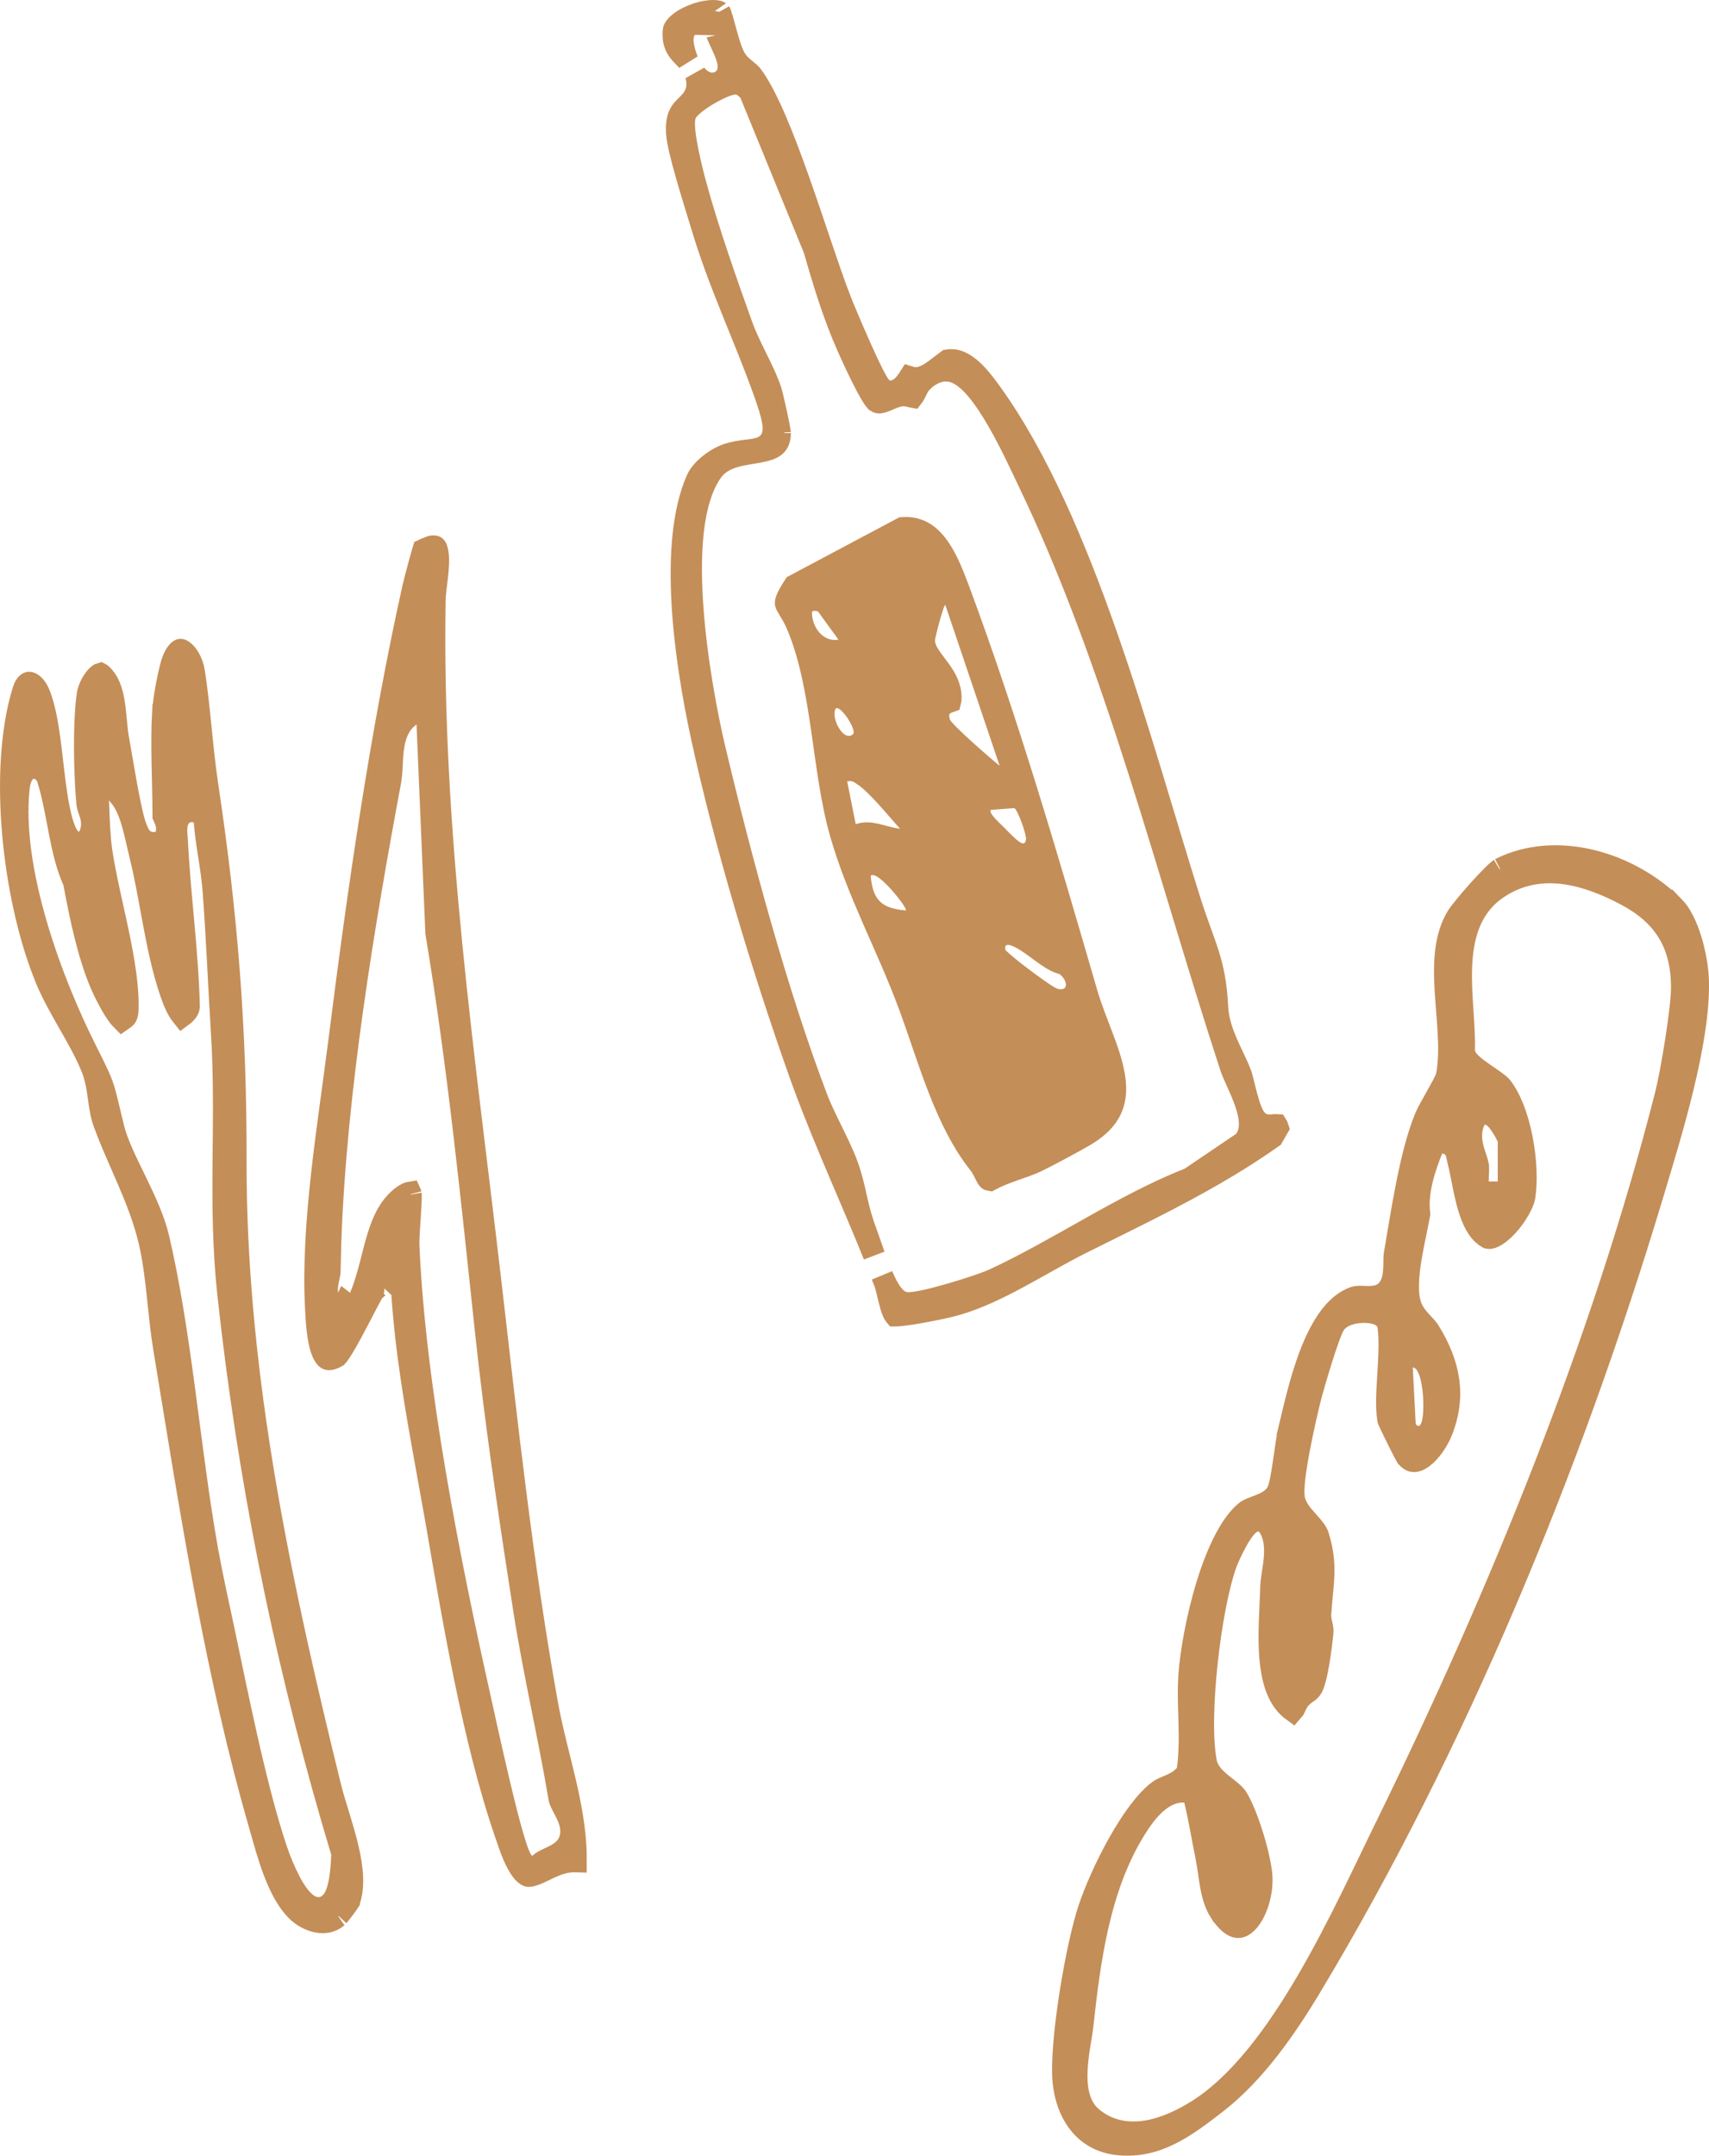
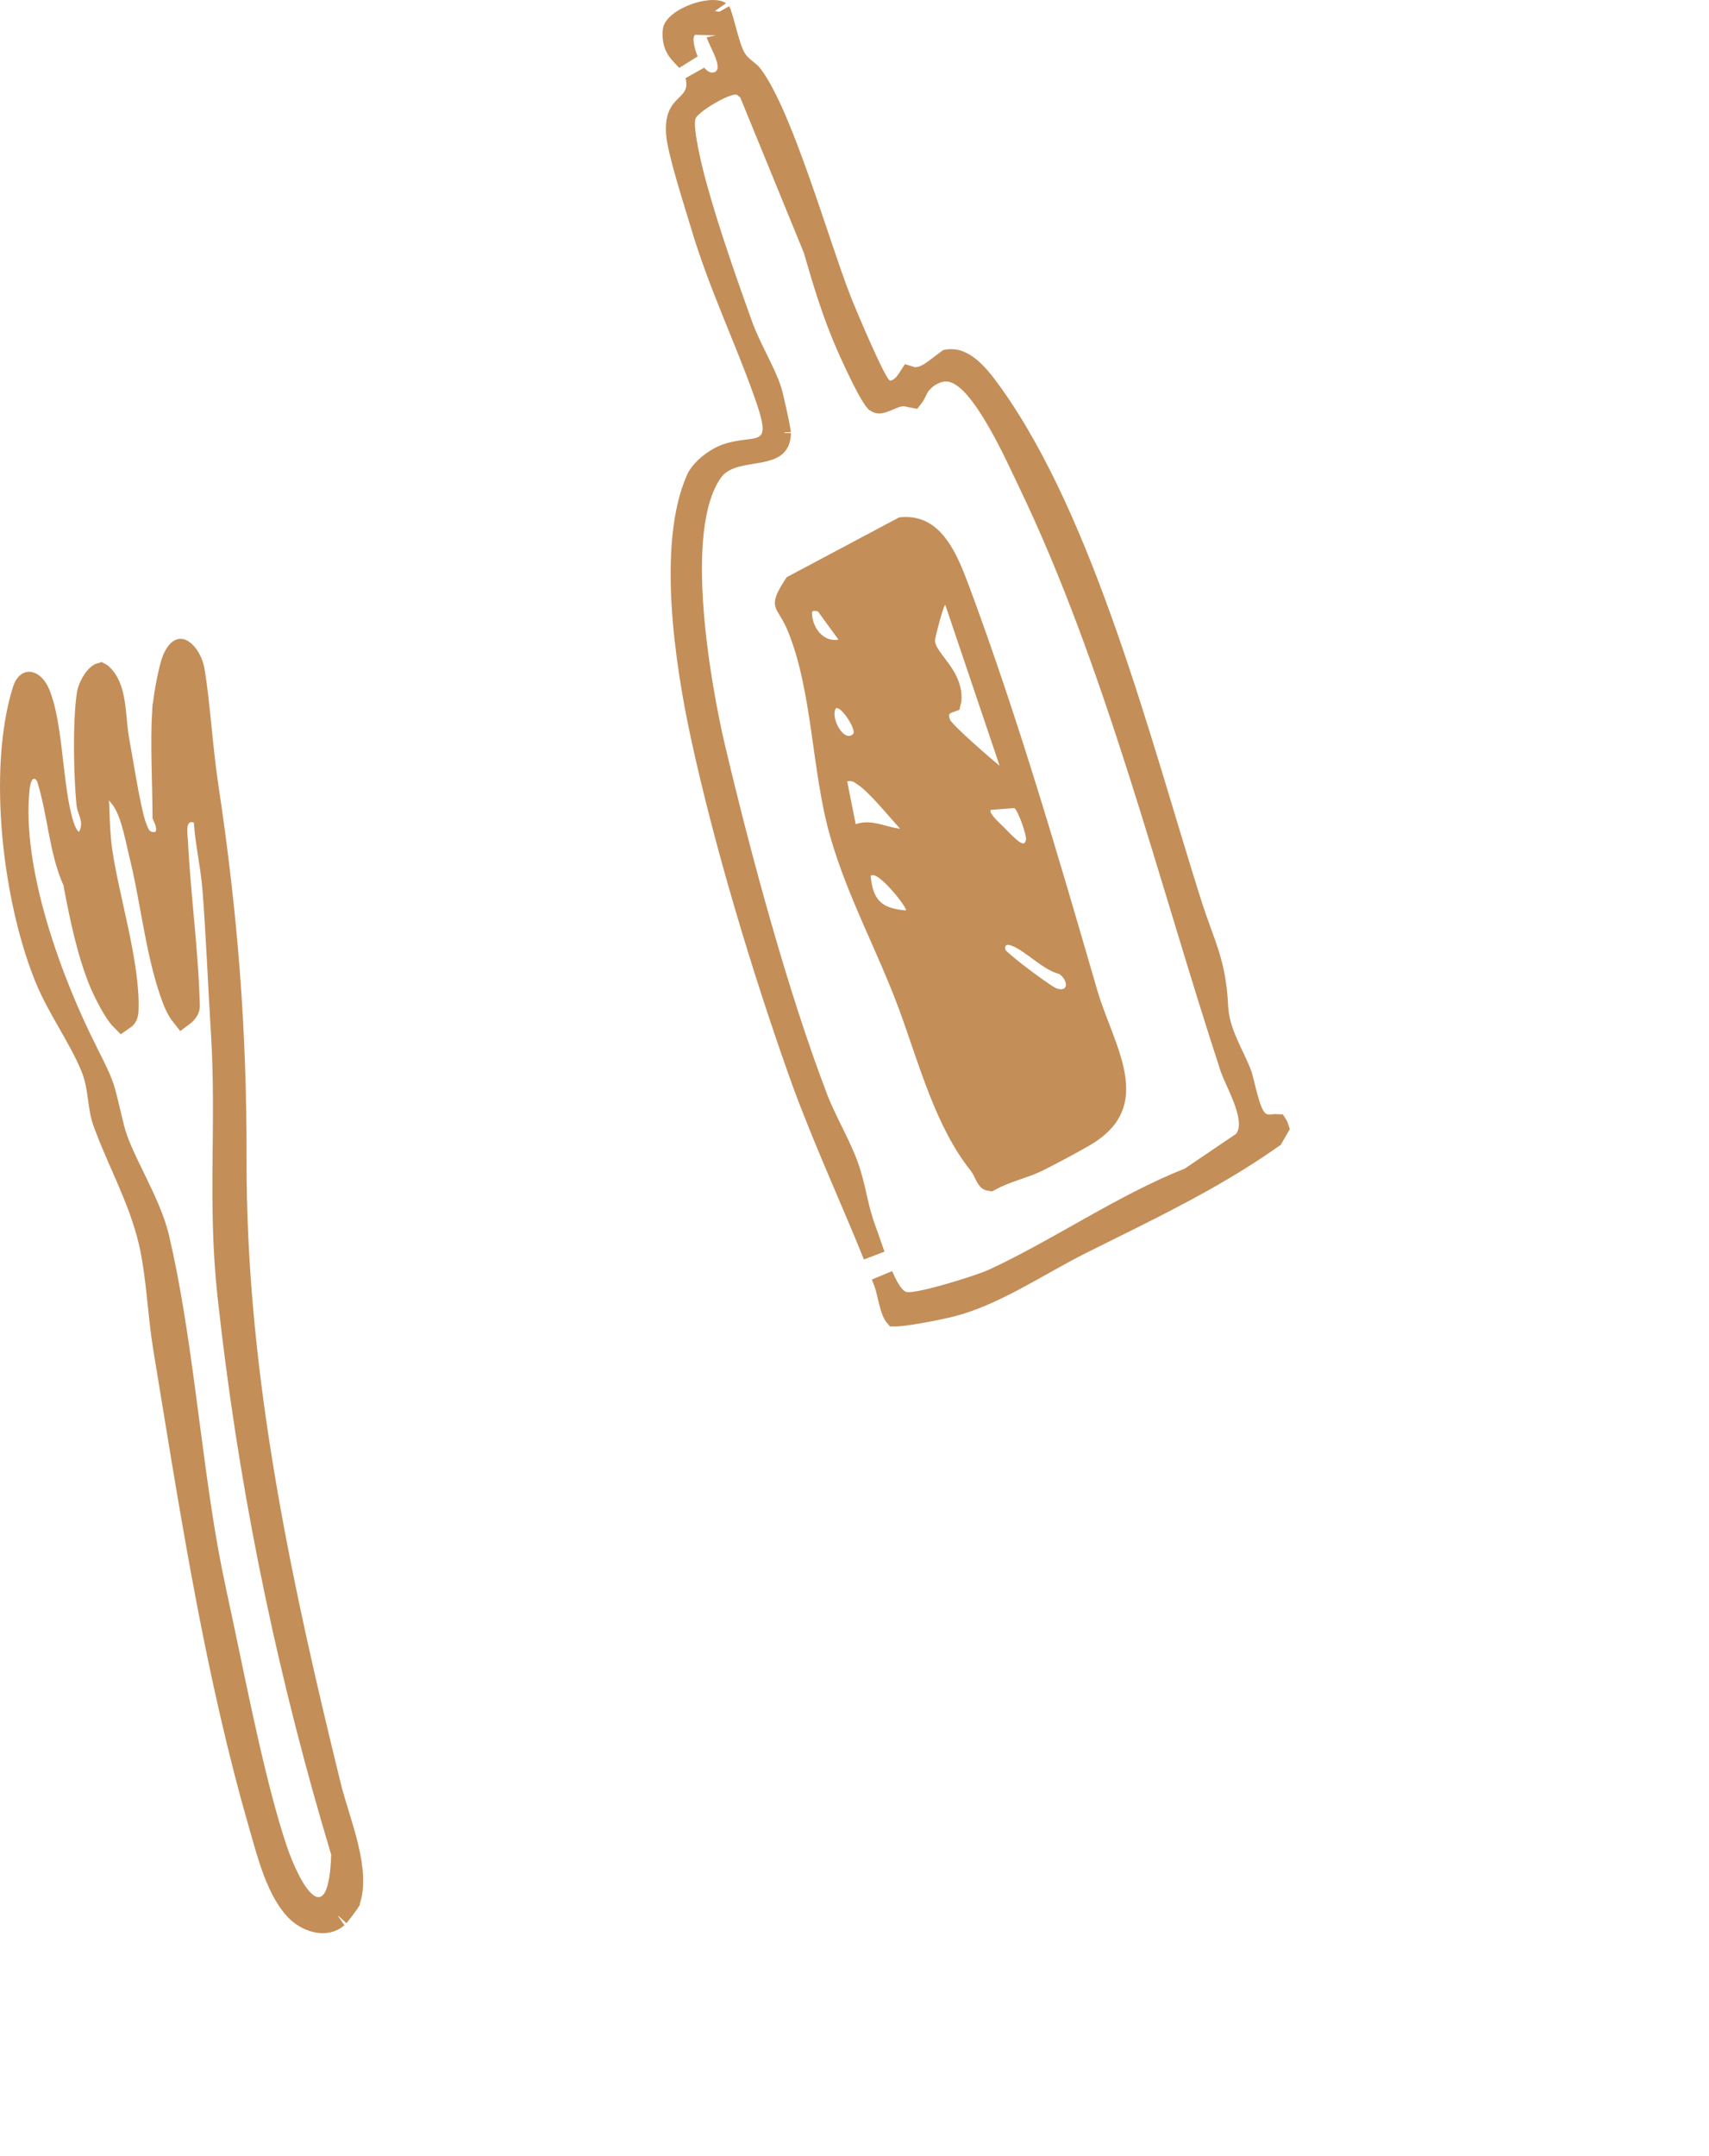
<svg xmlns="http://www.w3.org/2000/svg" fill="none" height="100%" overflow="visible" preserveAspectRatio="none" style="display: block;" viewBox="0 0 77.656 97.925" width="100%">
  <g id="Figur drikke" opacity="0.7">
    <g id="Group">
-       <path d="M68.169 39.47C70.687 38.202 74.016 39.155 76.061 41.2L76.063 41.197C76.367 41.507 76.64 42.062 76.84 42.725C77.013 43.3 77.116 43.903 77.146 44.389L77.155 44.59C77.183 45.95 76.888 47.647 76.469 49.379C76.052 51.105 75.522 52.828 75.099 54.239C71.344 66.72 66.131 79.295 59.584 90.209H59.583C58.418 92.156 57.022 94.152 55.298 95.499C53.789 96.677 52.547 97.559 50.856 97.408C50.041 97.335 49.431 96.968 49.011 96.422C48.584 95.868 48.336 95.105 48.309 94.238C48.281 93.342 48.426 91.901 48.66 90.44C48.894 88.982 49.206 87.553 49.492 86.69C49.755 85.907 50.24 84.791 50.824 83.751C51.416 82.694 52.071 81.789 52.649 81.358L52.654 81.354C52.773 81.263 52.901 81.216 53.13 81.119C53.337 81.031 53.62 80.903 53.853 80.638L53.953 80.526L53.973 80.377C54.076 79.636 54.067 78.89 54.047 78.181C54.032 77.64 54.012 77.124 54.022 76.62L54.043 76.118C54.115 75.099 54.391 73.485 54.857 71.976C55.089 71.223 55.365 70.51 55.678 69.916C55.995 69.315 56.331 68.875 56.665 68.627C56.692 68.608 56.749 68.577 56.857 68.533C56.976 68.484 57.062 68.455 57.214 68.395C57.342 68.345 57.493 68.28 57.63 68.197C57.764 68.115 57.929 67.989 58.033 67.793C58.12 67.632 58.175 67.386 58.214 67.184C58.259 66.956 58.3 66.683 58.34 66.412C58.423 65.846 58.494 65.309 58.558 65.037L58.557 65.036C58.805 64.015 59.101 62.626 59.591 61.394C60.093 60.133 60.729 59.218 61.545 58.939C61.641 58.907 61.756 58.904 61.955 58.912C62.114 58.918 62.406 58.941 62.672 58.848C62.954 58.75 63.119 58.539 63.21 58.337C63.296 58.147 63.328 57.94 63.343 57.771C63.358 57.599 63.359 57.422 63.361 57.287C63.362 57.133 63.365 57.048 63.373 57.002V57.001C63.716 55.023 64.079 52.452 64.77 50.762L64.772 50.759C64.842 50.584 65.048 50.216 65.272 49.818C65.377 49.63 65.483 49.441 65.565 49.286C65.606 49.208 65.644 49.132 65.674 49.065C65.686 49.039 65.702 49.003 65.717 48.961L65.756 48.824C65.863 48.215 65.861 47.563 65.826 46.919C65.809 46.596 65.784 46.267 65.758 45.943C65.732 45.616 65.707 45.294 65.688 44.973C65.612 43.673 65.666 42.521 66.232 41.611C66.333 41.45 66.741 40.948 67.199 40.438C67.421 40.19 67.645 39.952 67.833 39.767C67.928 39.674 68.009 39.599 68.075 39.544C68.148 39.481 68.175 39.467 68.165 39.472L68.169 39.47ZM73.846 40.628C72.209 39.77 70.141 39.086 68.246 40.218L68.064 40.334C66.775 41.193 66.445 42.577 66.393 43.91C66.367 44.579 66.41 45.269 66.453 45.914C66.495 46.569 66.537 47.172 66.519 47.711L66.516 47.788L66.537 47.861C66.577 48.003 66.656 48.114 66.718 48.188C66.784 48.267 66.861 48.341 66.937 48.406C67.087 48.535 67.272 48.667 67.444 48.786C67.624 48.911 67.79 49.022 67.938 49.129C68.015 49.186 68.075 49.233 68.12 49.271L68.21 49.357C68.626 49.872 68.955 50.74 69.146 51.709C69.335 52.672 69.374 53.658 69.266 54.365C69.246 54.488 69.167 54.7 69.017 54.961C68.872 55.214 68.68 55.479 68.47 55.704C68.256 55.933 68.046 56.097 67.87 56.18C67.739 56.242 67.666 56.243 67.628 56.234L67.601 56.223L67.464 56.134C67.158 55.9 66.928 55.469 66.745 54.867C66.645 54.535 66.567 54.179 66.495 53.82C66.424 53.472 66.356 53.106 66.281 52.791H66.282C66.279 52.778 66.277 52.761 66.271 52.699C66.266 52.652 66.258 52.56 66.233 52.467C66.206 52.367 66.153 52.238 66.041 52.123C65.927 52.006 65.785 51.94 65.641 51.908L65.225 51.815L65.068 52.211C64.745 53.025 64.359 54.126 64.489 55.153C64.449 55.383 64.39 55.669 64.322 55.998C64.248 56.354 64.166 56.752 64.101 57.148C64.036 57.543 63.986 57.951 63.977 58.326C63.968 58.691 63.998 59.074 64.127 59.395L64.128 59.396C64.241 59.675 64.446 59.903 64.593 60.063C64.765 60.25 64.875 60.364 64.947 60.483L64.95 60.488C65.86 61.966 66.152 63.429 65.495 65.047V65.048C65.331 65.451 65.001 65.945 64.65 66.207C64.478 66.335 64.344 66.376 64.251 66.374C64.18 66.374 64.07 66.347 63.922 66.184C63.917 66.175 63.91 66.163 63.902 66.149C63.874 66.1 63.837 66.031 63.793 65.947C63.706 65.78 63.596 65.563 63.488 65.345C63.379 65.127 63.274 64.91 63.196 64.743C63.156 64.659 63.125 64.59 63.104 64.541C63.099 64.53 63.094 64.519 63.091 64.511L63.086 64.474L63.078 64.457C62.998 63.961 63.03 63.294 63.077 62.539C63.117 61.879 63.168 61.152 63.12 60.525L63.093 60.262C63.073 60.074 62.971 59.935 62.873 59.85C62.772 59.761 62.656 59.709 62.563 59.677C62.373 59.614 62.15 59.592 61.944 59.595C61.733 59.599 61.502 59.63 61.288 59.7C61.086 59.766 60.841 59.886 60.674 60.109C60.606 60.199 60.551 60.319 60.512 60.41C60.467 60.515 60.418 60.644 60.367 60.783C60.266 61.062 60.152 61.408 60.042 61.757C59.824 62.453 59.614 63.185 59.543 63.461C59.437 63.879 59.212 64.834 59.033 65.771C58.944 66.239 58.865 66.71 58.818 67.111C58.794 67.311 58.778 67.5 58.774 67.666C58.77 67.824 58.774 67.995 58.809 68.143L58.81 68.145C58.863 68.366 58.975 68.554 59.084 68.705C59.193 68.855 59.322 68.999 59.432 69.122C59.677 69.395 59.83 69.578 59.888 69.758C60.313 71.121 60.086 71.847 59.992 73.326C59.984 73.441 59.998 73.546 60.013 73.626C60.027 73.701 60.048 73.788 60.06 73.841C60.088 73.967 60.101 74.055 60.091 74.145L60.09 74.152C60.061 74.463 59.997 75.016 59.907 75.541C59.861 75.805 59.811 76.054 59.756 76.26C59.698 76.481 59.646 76.605 59.617 76.652L59.615 76.658C59.552 76.761 59.5 76.806 59.44 76.85C59.399 76.88 59.291 76.949 59.18 77.048L59.071 77.158C58.971 77.27 58.909 77.408 58.878 77.473C58.836 77.564 58.813 77.616 58.783 77.665C58.769 77.688 58.756 77.703 58.746 77.714C58.139 77.274 57.847 76.491 57.739 75.465C57.621 74.347 57.736 73.139 57.764 72.084C57.769 71.93 57.792 71.75 57.825 71.532C57.857 71.323 57.898 71.079 57.92 70.838C57.964 70.37 57.961 69.775 57.613 69.282L57.501 69.124L57.313 69.082L57.222 69.07C57.015 69.057 56.857 69.157 56.788 69.207C56.694 69.277 56.614 69.367 56.552 69.444C56.425 69.603 56.299 69.808 56.191 70.003C55.974 70.394 55.776 70.839 55.711 71.019C55.343 72.039 55.02 73.782 54.835 75.496C54.651 77.202 54.592 78.974 54.793 80.039C54.841 80.297 54.974 80.504 55.111 80.664C55.246 80.822 55.409 80.96 55.552 81.076C55.709 81.203 55.832 81.293 55.956 81.401C56.075 81.504 56.151 81.585 56.195 81.652C56.416 81.993 56.702 82.696 56.937 83.467C57.172 84.24 57.325 84.981 57.325 85.387C57.324 86.225 56.996 87.035 56.61 87.377C56.435 87.532 56.294 87.558 56.166 87.525C56.012 87.485 55.752 87.326 55.437 86.836H55.436C55.233 86.52 55.12 86.14 55.036 85.7C54.995 85.48 54.963 85.257 54.929 85.023C54.895 84.793 54.86 84.551 54.812 84.317C54.64 83.479 54.502 82.607 54.299 81.767L54.213 81.409L53.845 81.386L53.737 81.383C53.2 81.389 52.758 81.683 52.437 81.988C52.088 82.319 51.806 82.732 51.606 83.052C49.922 85.731 49.506 89.096 49.179 92.047C49.153 92.281 49.101 92.565 49.045 92.919C48.992 93.261 48.938 93.647 48.92 94.032C48.888 94.713 48.957 95.564 49.526 96.12L49.646 96.227C50.425 96.856 51.32 96.959 52.153 96.813C52.972 96.669 53.758 96.281 54.392 95.886C56.333 94.677 58.008 92.377 59.425 89.948C60.849 87.507 62.061 84.845 63.031 82.87H63.032C68.097 72.53 72.825 61.014 75.704 49.7V49.699C75.833 49.185 76.011 48.228 76.158 47.291C76.302 46.363 76.425 45.401 76.429 44.891V44.889C76.433 43.869 76.224 43.017 75.775 42.303C75.327 41.591 74.667 41.059 73.845 40.628H73.846ZM63.696 62.142L63.83 64.716L63.838 64.873L63.935 64.997C63.989 65.067 64.079 65.164 64.211 65.224C64.37 65.296 64.561 65.301 64.733 65.207C64.876 65.13 64.955 65.01 64.995 64.937C65.039 64.857 65.068 64.773 65.088 64.7C65.166 64.418 65.186 64.017 65.174 63.64C65.162 63.255 65.112 62.831 65.019 62.488C64.973 62.32 64.909 62.139 64.812 61.989C64.724 61.852 64.533 61.628 64.213 61.617L63.667 61.598L63.696 62.142ZM67.791 50.68C67.717 50.636 67.544 50.552 67.33 50.609L67.109 50.669L67.009 50.874C66.779 51.351 66.832 51.808 66.923 52.163C66.967 52.335 67.027 52.505 67.07 52.635C67.116 52.775 67.145 52.877 67.159 52.961C67.164 53.005 67.166 53.087 67.162 53.221C67.157 53.34 67.148 53.509 67.146 53.658C67.144 53.809 67.148 53.987 67.179 54.152C67.207 54.298 67.275 54.547 67.493 54.712L67.748 54.906L68.031 54.755L68.299 54.612L68.189 54.17H68.557V51.877C68.557 51.806 68.541 51.749 68.537 51.738C68.531 51.716 68.525 51.698 68.521 51.686C68.512 51.662 68.502 51.639 68.493 51.621C68.476 51.583 68.455 51.539 68.431 51.494C68.383 51.403 68.318 51.289 68.245 51.177C68.176 51.07 68.087 50.944 67.991 50.843C67.944 50.794 67.876 50.73 67.791 50.68Z" fill="#AB5E11" id="Vector" stroke="#AB5E11" />
      <path d="M8.174 29.527C8.189 29.519 8.213 29.507 8.285 29.549C8.372 29.599 8.488 29.712 8.595 29.898C8.699 30.079 8.779 30.3 8.812 30.524V30.527C8.937 31.32 9.024 32.162 9.111 33.025C9.198 33.883 9.285 34.762 9.41 35.608V35.61C10.303 41.532 10.719 46.736 10.704 52.75V52.751C10.69 61.842 12.48 70.698 14.581 79.421L15.006 81.165C15.107 81.576 15.251 82.036 15.393 82.498C15.536 82.966 15.68 83.445 15.793 83.921C16.021 84.883 16.095 85.736 15.854 86.384V86.385C15.841 86.406 15.822 86.434 15.797 86.47C15.747 86.542 15.68 86.633 15.61 86.725C15.541 86.817 15.47 86.906 15.412 86.977C15.342 87.063 15.319 87.085 15.331 87.075L15.329 87.076C15.076 87.294 14.763 87.358 14.425 87.295C14.12 87.238 13.81 87.08 13.56 86.861L13.458 86.763C13.055 86.347 12.737 85.745 12.47 85.049C12.336 84.701 12.22 84.343 12.113 83.987L11.812 82.941L11.438 81.608C9.629 74.933 8.591 68.113 7.455 61.217V61.215L7.372 60.656C7.296 60.081 7.235 59.465 7.167 58.835C7.089 58.11 7 57.37 6.861 56.696L6.799 56.411C6.568 55.425 6.199 54.491 5.817 53.601C5.527 52.924 5.234 52.283 4.975 51.643L4.728 51.004C4.592 50.626 4.546 50.259 4.486 49.829C4.436 49.462 4.376 49.052 4.223 48.625L4.151 48.441C3.876 47.776 3.485 47.094 3.112 46.439C2.732 45.771 2.368 45.127 2.105 44.492V44.491L1.971 44.154C1.307 42.435 0.81 40.211 0.604 37.958C0.385 35.551 0.501 33.162 1.067 31.351C1.122 31.177 1.192 31.091 1.237 31.053C1.277 31.02 1.308 31.014 1.333 31.016C1.386 31.02 1.553 31.081 1.708 31.367L1.772 31.504C2.044 32.149 2.186 33.07 2.311 34.101C2.431 35.098 2.535 36.196 2.749 37.08C2.773 37.177 2.826 37.388 2.899 37.59C2.935 37.689 2.982 37.802 3.04 37.904C3.069 37.955 3.108 38.015 3.157 38.071C3.204 38.124 3.284 38.201 3.401 38.25L3.826 38.426L4.037 38.017C4.239 37.626 4.197 37.285 4.12 37.017C4.09 36.914 4.037 36.77 4.018 36.71C3.99 36.626 3.976 36.567 3.972 36.516V36.511L3.929 35.972C3.845 34.708 3.825 32.885 3.957 31.774L3.99 31.531C4.027 31.296 4.187 30.951 4.386 30.741C4.478 30.644 4.541 30.614 4.563 30.608C4.569 30.611 4.582 30.617 4.601 30.634L4.604 30.637C4.919 30.921 5.078 31.346 5.169 31.904C5.214 32.18 5.24 32.466 5.268 32.765C5.295 33.054 5.325 33.362 5.38 33.646V33.647C5.463 34.09 5.585 34.853 5.738 35.688C5.811 36.087 5.888 36.483 5.963 36.818C6.034 37.134 6.111 37.436 6.192 37.629V37.63C6.206 37.662 6.237 37.743 6.262 37.798C6.29 37.861 6.336 37.954 6.411 38.042C6.493 38.137 6.607 38.223 6.758 38.267C6.901 38.309 7.041 38.303 7.163 38.279L7.416 38.228L7.522 37.994C7.666 37.676 7.554 37.364 7.503 37.235C7.478 37.172 7.446 37.102 7.43 37.067C7.426 35.513 7.324 33.791 7.412 32.322L7.422 32.318L7.445 32.025C7.462 31.817 7.528 31.391 7.615 30.955C7.705 30.507 7.802 30.119 7.869 29.962C8.007 29.641 8.131 29.548 8.174 29.527ZM1.54 34.878C1.201 34.882 1.043 35.156 1.005 35.226C0.899 35.421 0.86 35.676 0.848 35.797C0.647 37.683 1.029 39.89 1.643 41.992C2.258 44.102 3.121 46.148 3.916 47.726V47.727C4.394 48.673 4.567 49.041 4.69 49.42C4.756 49.62 4.806 49.817 4.873 50.096L5.154 51.261C5.335 51.984 5.774 52.85 6.179 53.684C6.599 54.55 7 55.415 7.191 56.223C7.708 58.426 8.059 60.817 8.383 63.241C8.706 65.656 9.003 68.112 9.412 70.409V70.41C9.63 71.621 9.91 72.864 10.162 74.056C10.778 76.972 11.615 81.224 12.553 84.01C12.714 84.489 12.92 84.991 13.143 85.421C13.354 85.829 13.618 86.244 13.919 86.474C14.072 86.592 14.316 86.722 14.608 86.668C14.91 86.612 15.098 86.393 15.208 86.19C15.416 85.805 15.518 85.162 15.55 84.271L15.553 84.189L15.529 84.11C13.199 76.368 11.536 68.518 10.565 60.45L10.379 58.834C10.151 56.738 10.141 54.801 10.157 52.857C10.173 50.919 10.214 48.964 10.082 46.87V46.869C9.949 44.776 9.865 42.534 9.701 40.405L9.7 40.404L9.661 40.003C9.616 39.603 9.554 39.209 9.495 38.828C9.415 38.313 9.34 37.821 9.305 37.329L9.281 36.998L8.967 36.891L8.883 36.868C8.681 36.822 8.432 36.842 8.236 37.041C8.065 37.214 8.029 37.44 8.018 37.553C8.004 37.688 8.01 37.827 8.018 37.931L8.038 38.183C8.102 39.461 8.224 40.736 8.337 41.994C8.449 43.247 8.551 44.488 8.581 45.73C8.576 45.815 8.534 45.913 8.424 46.027C8.382 46.071 8.333 46.111 8.28 46.15C8.061 45.878 7.902 45.506 7.756 45.075V45.074C7.417 44.079 7.197 43.022 6.992 41.93C6.84 41.119 6.695 40.283 6.517 39.46L6.326 38.641C6.243 38.305 6.137 37.773 5.998 37.313C5.883 36.931 5.715 36.495 5.444 36.166L5.405 35.262L4.615 35.985L4.607 35.992L4.201 36.364L4.462 36.599C4.486 37.231 4.509 37.999 4.6 38.63V38.632C4.763 39.754 5.088 41.075 5.352 42.328C5.62 43.607 5.828 44.832 5.797 45.855V45.857C5.791 46.077 5.748 46.154 5.717 46.196C5.686 46.236 5.637 46.277 5.546 46.339C5.442 46.236 5.316 46.069 5.183 45.854C4.917 45.429 4.682 44.923 4.584 44.699C4.01 43.342 3.659 41.652 3.375 40.127L3.364 40.069L3.341 40.015L3.232 39.755C2.994 39.143 2.849 38.485 2.713 37.787C2.561 37.005 2.419 36.154 2.166 35.345L2.146 35.28L2.108 35.222L2.039 35.128C1.947 35.016 1.784 34.874 1.54 34.878Z" fill="#AB5E11" id="Vector_2" stroke="#AB5E11" />
-       <path d="M32.445 0.501C32.692 0.51 32.724 0.579 32.708 0.554L32.709 0.556C32.709 0.557 32.741 0.621 32.797 0.804C32.847 0.967 32.9 1.167 32.96 1.388C33.019 1.603 33.083 1.836 33.151 2.047C33.217 2.251 33.297 2.467 33.392 2.635L33.395 2.639C33.542 2.893 33.737 3.05 33.874 3.161C34.021 3.279 34.104 3.346 34.178 3.446L34.181 3.451C34.501 3.88 34.853 4.559 35.22 5.406C35.583 6.246 35.947 7.221 36.302 8.223C37.001 10.199 37.671 12.322 38.162 13.581V13.582C38.264 13.851 38.67 14.828 39.075 15.735C39.278 16.19 39.484 16.636 39.654 16.972C39.739 17.138 39.819 17.288 39.89 17.401C39.924 17.456 39.966 17.518 40.011 17.571C40.033 17.597 40.066 17.635 40.111 17.67C40.145 17.697 40.246 17.771 40.395 17.786L40.435 17.79L40.475 17.788C40.714 17.773 40.891 17.654 41.006 17.55C41.118 17.447 41.204 17.326 41.263 17.239C41.294 17.193 41.315 17.159 41.333 17.131C41.362 17.14 41.395 17.152 41.432 17.159C41.775 17.228 42.099 17.096 42.492 16.802L43.06 16.374C43.156 16.358 43.245 16.357 43.328 16.366C43.516 16.388 43.708 16.468 43.91 16.608C44.33 16.899 44.708 17.39 45.07 17.899L45.072 17.9C47.158 20.817 48.842 24.765 50.291 28.909C51.741 33.055 52.933 37.331 54.068 40.935L54.069 40.935C54.721 42.993 55.208 43.66 55.309 45.751V45.752C55.339 46.358 55.54 46.918 55.757 47.415C55.99 47.95 56.204 48.34 56.377 48.794V48.795C56.407 48.875 56.444 49.016 56.494 49.216C56.541 49.404 56.596 49.633 56.655 49.85C56.714 50.065 56.782 50.292 56.862 50.482C56.903 50.578 56.952 50.678 57.014 50.769C57.069 50.85 57.163 50.967 57.309 51.043V51.044C57.312 51.045 57.314 51.047 57.316 51.048V51.047C57.435 51.107 57.55 51.122 57.631 51.126C57.712 51.13 57.789 51.123 57.839 51.118C57.944 51.107 57.984 51.103 58.012 51.105C58.023 51.122 58.045 51.159 58.067 51.23L57.819 51.66C55.758 53.114 53.604 54.242 51.383 55.351L49.108 56.481C48.15 56.962 47.122 57.575 46.164 58.086C45.301 58.546 44.449 58.952 43.593 59.215L43.225 59.318C42.987 59.379 42.409 59.502 41.837 59.605C41.552 59.655 41.275 59.7 41.049 59.727C40.935 59.742 40.839 59.75 40.764 59.755C40.726 59.757 40.697 59.757 40.675 59.757C40.669 59.75 40.661 59.742 40.652 59.73C40.604 59.657 40.551 59.536 40.498 59.361C40.446 59.19 40.402 59.004 40.356 58.809C40.314 58.628 40.265 58.42 40.203 58.255L40.202 58.252L40.08 57.943C40.179 58.169 40.283 58.388 40.395 58.571C40.473 58.7 40.565 58.83 40.672 58.937C40.77 59.035 40.937 59.169 41.168 59.193L41.172 59.194C41.302 59.207 41.45 59.193 41.581 59.175C41.722 59.155 41.883 59.125 42.053 59.088C42.394 59.013 42.795 58.906 43.193 58.791C43.979 58.564 44.801 58.287 45.139 58.135L45.142 58.134C46.614 57.454 48.108 56.59 49.584 55.763C51.07 54.93 52.546 54.131 54.02 53.551L54.07 53.53L54.116 53.499L56.446 51.923L56.512 51.879L56.559 51.816C56.796 51.514 56.815 51.142 56.783 50.848C56.75 50.543 56.65 50.221 56.542 49.931C56.432 49.636 56.301 49.345 56.19 49.099C56.132 48.969 56.081 48.857 56.04 48.762L55.946 48.524C53.088 39.806 50.713 30.122 46.728 21.851L46.727 21.85C46.485 21.346 45.957 20.176 45.35 19.122C45.046 18.595 44.71 18.076 44.366 17.672C44.194 17.47 44.011 17.285 43.817 17.142C43.627 17 43.4 16.878 43.144 16.842H43.145C42.649 16.77 42.186 17.047 41.922 17.315L41.909 17.309C41.804 17.421 41.732 17.551 41.683 17.645C41.657 17.695 41.631 17.746 41.61 17.789C41.588 17.834 41.568 17.873 41.549 17.909C41.514 17.974 41.487 18.009 41.472 18.028C41.456 18.025 41.436 18.021 41.409 18.014C41.361 18.001 41.282 17.98 41.199 17.968C41.115 17.955 41.001 17.947 40.875 17.973C40.702 18.008 40.542 18.075 40.423 18.126C40.288 18.183 40.199 18.224 40.106 18.253C40.021 18.28 39.968 18.285 39.932 18.281C39.917 18.28 39.899 18.277 39.877 18.268L39.795 18.218C39.788 18.21 39.769 18.188 39.739 18.148C39.695 18.087 39.642 18.006 39.581 17.904C39.459 17.701 39.322 17.441 39.184 17.167C38.91 16.62 38.648 16.039 38.533 15.781C37.906 14.375 37.444 12.875 37.012 11.356L37.004 11.33L36.993 11.304L34.103 4.246L34.058 4.136L33.968 4.058L33.818 3.928L33.749 3.867L33.663 3.836L33.532 3.804C33.405 3.786 33.29 3.806 33.225 3.819C33.117 3.842 33.004 3.881 32.897 3.923C32.683 4.008 32.441 4.131 32.215 4.264C31.988 4.396 31.763 4.547 31.582 4.69C31.492 4.762 31.404 4.838 31.331 4.916C31.272 4.979 31.167 5.1 31.121 5.258L31.12 5.261C31.084 5.388 31.077 5.526 31.078 5.641C31.079 5.763 31.09 5.898 31.105 6.036C31.137 6.312 31.193 6.63 31.257 6.941C31.384 7.564 31.549 8.198 31.635 8.499V8.5C32.171 10.452 33.013 12.864 33.7 14.769C33.891 15.303 34.163 15.848 34.409 16.348C34.662 16.862 34.887 17.329 35.023 17.755C35.056 17.859 35.163 18.305 35.266 18.776C35.316 19.006 35.362 19.232 35.395 19.41C35.412 19.5 35.425 19.574 35.433 19.629C35.443 19.7 35.44 19.702 35.441 19.673V19.674C35.429 20.024 35.319 20.173 35.209 20.262C35.068 20.375 34.848 20.451 34.514 20.516C34.229 20.571 33.783 20.627 33.437 20.722C33.065 20.823 32.645 21.003 32.36 21.4C31.856 22.102 31.599 23.092 31.48 24.158C31.361 25.238 31.378 26.46 31.469 27.68C31.651 30.12 32.134 32.61 32.474 34.046L32.475 34.047C33.656 39.023 35.305 45.144 37.117 49.892V49.893C37.333 50.455 37.638 51.055 37.913 51.619C38.196 52.198 38.451 52.748 38.606 53.258C38.768 53.789 38.844 54.166 38.939 54.584C39.036 55.005 39.148 55.443 39.379 56.054C39.432 56.196 39.565 56.595 39.72 57.027C39.234 55.823 38.726 54.642 38.225 53.466C37.639 52.087 37.063 50.714 36.542 49.306L36.322 48.699C34.647 43.976 32.935 38.304 31.873 33.382C31.521 31.75 31.139 29.576 31.015 27.433C30.89 25.272 31.033 23.215 31.677 21.773L31.678 21.771C31.768 21.567 31.967 21.33 32.236 21.111C32.436 20.95 32.65 20.818 32.841 20.73L33.022 20.657C33.364 20.543 33.663 20.502 33.933 20.469C34.061 20.453 34.206 20.437 34.332 20.412C34.457 20.387 34.616 20.345 34.762 20.251C34.925 20.146 35.047 19.992 35.108 19.794C35.164 19.615 35.161 19.426 35.14 19.248C35.107 18.986 35.018 18.653 34.879 18.235L34.724 17.789C34.256 16.48 33.737 15.241 33.241 14.007C32.743 12.767 32.264 11.52 31.864 10.164L31.863 10.162L31.572 9.212C31.459 8.841 31.334 8.429 31.216 8.017C30.974 7.175 30.786 6.415 30.764 6.044V6.042L30.758 5.796C30.763 5.573 30.797 5.413 30.839 5.297C30.893 5.145 30.971 5.037 31.065 4.934C31.117 4.877 31.168 4.829 31.232 4.765C31.292 4.705 31.366 4.63 31.434 4.545C31.582 4.356 31.7 4.113 31.69 3.785V3.784L31.681 3.658C31.67 3.568 31.65 3.482 31.625 3.402C31.639 3.418 31.65 3.436 31.664 3.451C31.826 3.628 32.152 3.889 32.574 3.77H32.576C32.754 3.719 32.911 3.607 33.01 3.433C33.099 3.274 33.113 3.109 33.107 2.987C33.097 2.754 33.008 2.51 32.932 2.325C32.852 2.133 32.749 1.922 32.682 1.776C32.645 1.697 32.618 1.635 32.6 1.586C32.583 1.542 32.582 1.529 32.583 1.539L32.547 1.108L32.1 1.096L31.6 1.082L31.446 1.078L31.316 1.161C31.098 1.302 31.043 1.53 31.026 1.637C31.007 1.764 31.014 1.896 31.029 2.011C31.06 2.244 31.138 2.511 31.24 2.755C31.136 2.637 31.036 2.541 30.967 2.465C30.844 2.33 30.753 2.207 30.692 2.056C30.632 1.908 30.589 1.701 30.613 1.39V1.388C30.617 1.339 30.662 1.217 30.866 1.05C31.058 0.892 31.331 0.747 31.631 0.645C31.931 0.541 32.223 0.493 32.445 0.501Z" fill="#AB5E11" id="Vector_3" stroke="#AB5E11" />
-       <path d="M19.77 24.831C19.777 24.834 19.787 24.837 19.803 24.862C19.852 24.935 19.901 25.104 19.906 25.408C19.911 25.696 19.877 26.024 19.838 26.353C19.81 26.583 19.776 26.832 19.759 27.046L19.749 27.246C19.569 37.863 21.099 47.998 22.299 58.364C23.022 64.617 23.727 71.121 24.858 77.406V77.407C25.09 78.692 25.476 80.041 25.755 81.294C25.997 82.388 26.172 83.466 26.164 84.551C25.773 84.539 25.424 84.649 25.13 84.775C24.929 84.86 24.676 84.989 24.524 85.058C24.341 85.141 24.197 85.193 24.07 85.213L24.065 85.214C24.02 85.222 23.962 85.217 23.864 85.135C23.755 85.044 23.636 84.885 23.513 84.659C23.39 84.433 23.286 84.18 23.194 83.933L22.955 83.244C21.492 78.984 20.579 73.439 19.807 68.98L19.351 66.439C18.893 63.907 18.455 61.388 18.283 58.793L18.269 58.593L18.121 58.457L17.8 58.163L16.873 57.316C16.945 57.032 17.015 56.756 17.086 56.5C17.339 55.587 17.641 54.857 18.258 54.372L18.259 54.37C18.335 54.31 18.417 54.258 18.494 54.222C18.559 54.191 18.607 54.18 18.638 54.175C18.644 54.188 18.654 54.206 18.661 54.233L18.662 54.237C18.655 54.212 18.66 54.218 18.663 54.289C18.665 54.348 18.664 54.426 18.661 54.524C18.655 54.718 18.64 54.962 18.623 55.223C18.59 55.718 18.545 56.313 18.561 56.636V56.637C18.847 63.061 20.41 70.908 21.807 77.148V77.15C21.894 77.529 22.285 79.355 22.693 81.07C22.897 81.928 23.109 82.772 23.293 83.404C23.384 83.719 23.472 83.995 23.552 84.198C23.591 84.296 23.636 84.397 23.686 84.481C23.711 84.522 23.748 84.579 23.8 84.632C23.843 84.675 23.962 84.785 24.153 84.8L24.379 84.818L24.541 84.659C24.602 84.6 24.69 84.545 24.82 84.481C24.913 84.435 25.133 84.338 25.266 84.266C25.426 84.179 25.623 84.05 25.767 83.84C25.921 83.616 25.979 83.351 25.952 83.057H25.953C25.924 82.725 25.756 82.406 25.647 82.198C25.545 82.001 25.48 81.877 25.447 81.785L25.424 81.704C25.184 80.273 24.895 78.848 24.611 77.427C24.326 76.002 24.046 74.578 23.82 73.132C23.252 69.49 22.701 65.827 22.268 62.142L22.09 60.561C21.443 54.51 20.836 48.409 19.828 42.381L19.426 32.893L19.388 31.993L18.644 32.501C18.071 32.893 17.913 33.54 17.85 34.056C17.818 34.321 17.807 34.596 17.796 34.829C17.79 34.952 17.784 35.063 17.775 35.163L17.741 35.437C16.515 42.003 15.251 49.58 15.01 56.395L14.976 57.747C14.975 57.825 14.959 57.913 14.931 58.04C14.908 58.149 14.868 58.317 14.856 58.479C14.844 58.652 14.858 58.871 14.98 59.086C15.102 59.302 15.297 59.453 15.528 59.56L15.695 59.195L16.067 59.482L16.075 59.475L16.631 58.968L16.394 58.859C16.596 58.364 16.74 57.837 16.868 57.335L16.965 58.572C16.967 58.601 16.964 58.626 16.956 58.654C16.946 58.685 16.929 58.726 16.894 58.789C16.728 59.079 16.36 59.814 16.026 60.435C15.852 60.758 15.683 61.06 15.538 61.292C15.465 61.409 15.403 61.499 15.354 61.563C15.332 61.592 15.316 61.609 15.308 61.617C15.013 61.785 14.901 61.741 14.88 61.731C14.829 61.708 14.731 61.621 14.633 61.361C14.437 60.842 14.393 60.061 14.362 59.45V59.447C14.156 55.636 14.921 51.221 15.412 47.346C16.278 40.489 17.299 33.34 18.78 26.688L18.782 26.681C18.804 26.573 18.919 26.126 19.04 25.68C19.099 25.461 19.158 25.249 19.205 25.088C19.216 25.048 19.227 25.012 19.237 24.98C19.269 24.965 19.305 24.947 19.344 24.93C19.414 24.9 19.486 24.873 19.545 24.852C19.574 24.841 19.598 24.834 19.615 24.828L19.617 24.827C19.715 24.814 19.759 24.827 19.77 24.831Z" fill="#AB5E11" id="Vector_4" stroke="#AB5E11" />
+       <path d="M32.445 0.501C32.692 0.51 32.724 0.579 32.708 0.554L32.709 0.556C32.709 0.557 32.741 0.621 32.797 0.804C32.847 0.967 32.9 1.167 32.96 1.388C33.019 1.603 33.083 1.836 33.151 2.047C33.217 2.251 33.297 2.467 33.392 2.635L33.395 2.639C33.542 2.893 33.737 3.05 33.874 3.161C34.021 3.279 34.104 3.346 34.178 3.446L34.181 3.451C34.501 3.88 34.853 4.559 35.22 5.406C35.583 6.246 35.947 7.221 36.302 8.223C37.001 10.199 37.671 12.322 38.162 13.581V13.582C38.264 13.851 38.67 14.828 39.075 15.735C39.278 16.19 39.484 16.636 39.654 16.972C39.739 17.138 39.819 17.288 39.89 17.401C39.924 17.456 39.966 17.518 40.011 17.571C40.033 17.597 40.066 17.635 40.111 17.67C40.145 17.697 40.246 17.771 40.395 17.786L40.435 17.79L40.475 17.788C40.714 17.773 40.891 17.654 41.006 17.55C41.118 17.447 41.204 17.326 41.263 17.239C41.294 17.193 41.315 17.159 41.333 17.131C41.362 17.14 41.395 17.152 41.432 17.159C41.775 17.228 42.099 17.096 42.492 16.802L43.06 16.374C43.156 16.358 43.245 16.357 43.328 16.366C43.516 16.388 43.708 16.468 43.91 16.608C44.33 16.899 44.708 17.39 45.07 17.899L45.072 17.9C47.158 20.817 48.842 24.765 50.291 28.909C51.741 33.055 52.933 37.331 54.068 40.935L54.069 40.935C54.721 42.993 55.208 43.66 55.309 45.751V45.752C55.339 46.358 55.54 46.918 55.757 47.415C55.99 47.95 56.204 48.34 56.377 48.794V48.795C56.407 48.875 56.444 49.016 56.494 49.216C56.541 49.404 56.596 49.633 56.655 49.85C56.714 50.065 56.782 50.292 56.862 50.482C56.903 50.578 56.952 50.678 57.014 50.769C57.069 50.85 57.163 50.967 57.309 51.043V51.044C57.312 51.045 57.314 51.047 57.316 51.048V51.047C57.435 51.107 57.55 51.122 57.631 51.126C57.712 51.13 57.789 51.123 57.839 51.118C57.944 51.107 57.984 51.103 58.012 51.105C58.023 51.122 58.045 51.159 58.067 51.23L57.819 51.66C55.758 53.114 53.604 54.242 51.383 55.351L49.108 56.481C48.15 56.962 47.122 57.575 46.164 58.086C45.301 58.546 44.449 58.952 43.593 59.215L43.225 59.318C42.987 59.379 42.409 59.502 41.837 59.605C41.552 59.655 41.275 59.7 41.049 59.727C40.935 59.742 40.839 59.75 40.764 59.755C40.726 59.757 40.697 59.757 40.675 59.757C40.669 59.75 40.661 59.742 40.652 59.73C40.604 59.657 40.551 59.536 40.498 59.361C40.446 59.19 40.402 59.004 40.356 58.809C40.314 58.628 40.265 58.42 40.203 58.255L40.202 58.252L40.08 57.943C40.179 58.169 40.283 58.388 40.395 58.571C40.473 58.7 40.565 58.83 40.672 58.937C40.77 59.035 40.937 59.169 41.168 59.193L41.172 59.194C41.302 59.207 41.45 59.193 41.581 59.175C41.722 59.155 41.883 59.125 42.053 59.088C42.394 59.013 42.795 58.906 43.193 58.791C43.979 58.564 44.801 58.287 45.139 58.135L45.142 58.134C46.614 57.454 48.108 56.59 49.584 55.763C51.07 54.93 52.546 54.131 54.02 53.551L54.07 53.53L54.116 53.499L56.446 51.923L56.512 51.879L56.559 51.816C56.796 51.514 56.815 51.142 56.783 50.848C56.75 50.543 56.65 50.221 56.542 49.931C56.432 49.636 56.301 49.345 56.19 49.099C56.132 48.969 56.081 48.857 56.04 48.762L55.946 48.524C53.088 39.806 50.713 30.122 46.728 21.851L46.727 21.85C46.485 21.346 45.957 20.176 45.35 19.122C45.046 18.595 44.71 18.076 44.366 17.672C44.194 17.47 44.011 17.285 43.817 17.142C43.627 17 43.4 16.878 43.144 16.842H43.145C42.649 16.77 42.186 17.047 41.922 17.315L41.909 17.309C41.804 17.421 41.732 17.551 41.683 17.645C41.657 17.695 41.631 17.746 41.61 17.789C41.588 17.834 41.568 17.873 41.549 17.909C41.514 17.974 41.487 18.009 41.472 18.028C41.456 18.025 41.436 18.021 41.409 18.014C41.361 18.001 41.282 17.98 41.199 17.968C41.115 17.955 41.001 17.947 40.875 17.973C40.702 18.008 40.542 18.075 40.423 18.126C40.288 18.183 40.199 18.224 40.106 18.253C40.021 18.28 39.968 18.285 39.932 18.281C39.917 18.28 39.899 18.277 39.877 18.268L39.795 18.218C39.788 18.21 39.769 18.188 39.739 18.148C39.695 18.087 39.642 18.006 39.581 17.904C39.459 17.701 39.322 17.441 39.184 17.167C38.91 16.62 38.648 16.039 38.533 15.781C37.906 14.375 37.444 12.875 37.012 11.356L37.004 11.33L36.993 11.304L34.103 4.246L34.058 4.136L33.968 4.058L33.818 3.928L33.749 3.867L33.663 3.836L33.532 3.804C33.405 3.786 33.29 3.806 33.225 3.819C33.117 3.842 33.004 3.881 32.897 3.923C32.683 4.008 32.441 4.131 32.215 4.264C31.988 4.396 31.763 4.547 31.582 4.69C31.492 4.762 31.404 4.838 31.331 4.916C31.272 4.979 31.167 5.1 31.121 5.258L31.12 5.261C31.084 5.388 31.077 5.526 31.078 5.641C31.079 5.763 31.09 5.898 31.105 6.036C31.137 6.312 31.193 6.63 31.257 6.941C31.384 7.564 31.549 8.198 31.635 8.499V8.5C32.171 10.452 33.013 12.864 33.7 14.769C33.891 15.303 34.163 15.848 34.409 16.348C34.662 16.862 34.887 17.329 35.023 17.755C35.056 17.859 35.163 18.305 35.266 18.776C35.316 19.006 35.362 19.232 35.395 19.41C35.412 19.5 35.425 19.574 35.433 19.629C35.443 19.7 35.44 19.702 35.441 19.673V19.674C35.429 20.024 35.319 20.173 35.209 20.262C35.068 20.375 34.848 20.451 34.514 20.516C34.229 20.571 33.783 20.627 33.437 20.722C33.065 20.823 32.645 21.003 32.36 21.4C31.856 22.102 31.599 23.092 31.48 24.158C31.361 25.238 31.378 26.46 31.469 27.68C31.651 30.12 32.134 32.61 32.474 34.046L32.475 34.047C33.656 39.023 35.305 45.144 37.117 49.892V49.893C37.333 50.455 37.638 51.055 37.913 51.619C38.196 52.198 38.451 52.748 38.606 53.258C38.768 53.789 38.844 54.166 38.939 54.584C39.036 55.005 39.148 55.443 39.379 56.054C39.432 56.196 39.565 56.595 39.72 57.027C39.234 55.823 38.726 54.642 38.225 53.466C37.639 52.087 37.063 50.714 36.542 49.306L36.322 48.699C34.647 43.976 32.935 38.304 31.873 33.382C31.521 31.75 31.139 29.576 31.015 27.433C30.89 25.272 31.033 23.215 31.677 21.773L31.678 21.771C31.768 21.567 31.967 21.33 32.236 21.111C32.436 20.95 32.65 20.818 32.841 20.73L33.022 20.657C33.364 20.543 33.663 20.502 33.933 20.469C34.061 20.453 34.206 20.437 34.332 20.412C34.457 20.387 34.616 20.345 34.762 20.251C34.925 20.146 35.047 19.992 35.108 19.794C35.164 19.615 35.161 19.426 35.14 19.248C35.107 18.986 35.018 18.653 34.879 18.235L34.724 17.789C34.256 16.48 33.737 15.241 33.241 14.007C32.743 12.767 32.264 11.52 31.864 10.164L31.863 10.162L31.572 9.212C31.459 8.841 31.334 8.429 31.216 8.017C30.974 7.175 30.786 6.415 30.764 6.044V6.042L30.758 5.796C30.763 5.573 30.797 5.413 30.839 5.297C30.893 5.145 30.971 5.037 31.065 4.934C31.117 4.877 31.168 4.829 31.232 4.765C31.292 4.705 31.366 4.63 31.434 4.545C31.582 4.356 31.7 4.113 31.69 3.785V3.784L31.681 3.658C31.67 3.568 31.65 3.482 31.625 3.402C31.639 3.418 31.65 3.436 31.664 3.451C31.826 3.628 32.152 3.889 32.574 3.77H32.576C32.754 3.719 32.911 3.607 33.01 3.433C33.099 3.274 33.113 3.109 33.107 2.987C33.097 2.754 33.008 2.51 32.932 2.325C32.852 2.133 32.749 1.922 32.682 1.776C32.645 1.697 32.618 1.635 32.6 1.586C32.583 1.542 32.582 1.529 32.583 1.539L32.547 1.108L32.1 1.096L31.6 1.082L31.446 1.078L31.316 1.161C31.098 1.302 31.043 1.53 31.026 1.637C31.007 1.764 31.014 1.896 31.029 2.011C31.06 2.244 31.138 2.511 31.24 2.755C31.136 2.637 31.036 2.541 30.967 2.465C30.844 2.33 30.753 2.207 30.692 2.056C30.632 1.908 30.589 1.701 30.613 1.39V1.388C30.617 1.339 30.662 1.217 30.866 1.05C31.058 0.892 31.331 0.747 31.631 0.645C31.931 0.541 32.223 0.493 32.445 0.501" fill="#AB5E11" id="Vector_3" stroke="#AB5E11" />
      <path d="M41.006 23.99C41.678 23.942 42.144 24.223 42.532 24.707C42.854 25.109 43.106 25.634 43.336 26.204L43.561 26.788C45.786 32.768 47.582 38.941 49.375 45.108C49.565 45.763 49.838 46.436 50.073 47.059C50.315 47.697 50.522 48.292 50.617 48.852C50.712 49.406 50.692 49.892 50.512 50.322C50.356 50.695 50.062 51.071 49.53 51.43L49.289 51.582C48.761 51.891 47.63 52.498 47.106 52.751C46.813 52.892 46.461 53.009 46.05 53.153C45.707 53.274 45.33 53.417 44.986 53.602C44.95 53.596 44.933 53.589 44.928 53.586C44.919 53.581 44.9 53.568 44.867 53.519C44.828 53.458 44.797 53.39 44.734 53.263C44.679 53.15 44.602 53 44.488 52.856C43.73 51.899 43.169 50.743 42.683 49.503C42.186 48.237 41.804 46.99 41.339 45.725C40.836 44.355 40.239 43.054 39.68 41.775C39.118 40.486 38.589 39.208 38.199 37.842C37.789 36.405 37.595 34.79 37.355 33.138C37.118 31.509 36.836 29.848 36.237 28.42L36.138 28.199C36.039 27.995 35.943 27.837 35.866 27.711C35.755 27.528 35.724 27.469 35.712 27.42C35.708 27.404 35.696 27.361 35.748 27.225C35.8 27.089 35.904 26.896 36.094 26.602L41.006 23.99ZM45.965 42.438C45.889 42.423 45.758 42.407 45.614 42.448C45.441 42.499 45.283 42.626 45.212 42.827C45.153 42.993 45.174 43.155 45.2 43.268L45.201 43.267C45.214 43.322 45.232 43.361 45.239 43.375C45.256 43.409 45.272 43.434 45.281 43.447C45.3 43.474 45.319 43.495 45.328 43.505C45.348 43.527 45.37 43.548 45.385 43.563C45.418 43.594 45.458 43.63 45.495 43.663C45.582 43.739 45.644 43.791 45.671 43.816L45.677 43.82C45.834 43.96 46.299 44.323 46.742 44.65C46.967 44.815 47.195 44.979 47.385 45.106C47.479 45.17 47.57 45.227 47.648 45.273C47.708 45.308 47.812 45.368 47.914 45.397H47.915C48.104 45.448 48.347 45.471 48.571 45.353C48.825 45.218 48.926 44.971 48.934 44.76C48.947 44.392 48.712 44.047 48.435 43.843L48.352 43.782L48.251 43.759L48.154 43.73C47.923 43.651 47.652 43.473 47.321 43.231C46.994 42.993 46.574 42.662 46.185 42.507H46.186C46.184 42.506 46.182 42.505 46.18 42.504C46.179 42.504 46.177 42.503 46.176 42.503H46.175C46.117 42.48 46.044 42.454 45.965 42.438ZM39.858 39.281C39.706 39.237 39.417 39.21 39.196 39.448L39.046 39.609L39.065 39.83C39.117 40.461 39.28 40.983 39.675 41.344C40.061 41.696 40.578 41.81 41.118 41.856L41.326 41.874L41.484 41.739C41.63 41.616 41.661 41.458 41.666 41.377C41.671 41.296 41.656 41.23 41.648 41.196C41.629 41.126 41.6 41.064 41.58 41.025C41.536 40.938 41.473 40.841 41.407 40.746C41.272 40.552 41.083 40.313 40.883 40.089C40.687 39.869 40.459 39.641 40.245 39.484C40.143 39.41 40.008 39.325 39.858 39.281ZM44.979 36.293L44.804 36.307L44.675 36.433C44.528 36.576 44.496 36.755 44.505 36.884C44.513 36.999 44.553 37.092 44.58 37.148C44.637 37.264 44.721 37.371 44.785 37.447C44.92 37.607 45.088 37.763 45.129 37.804L45.282 37.954C45.359 38.033 45.446 38.125 45.534 38.211C45.624 38.299 45.728 38.399 45.823 38.483L45.979 38.636V38.611C45.984 38.615 45.989 38.62 45.994 38.624V38.625C46.049 38.664 46.119 38.709 46.197 38.745C46.272 38.779 46.399 38.825 46.553 38.809C46.733 38.79 46.88 38.694 46.976 38.565C47.058 38.454 47.092 38.332 47.111 38.241L47.111 38.242C47.136 38.123 47.117 38.004 47.109 37.954C47.098 37.883 47.081 37.805 47.062 37.729C47.022 37.574 46.965 37.394 46.903 37.221C46.84 37.049 46.769 36.872 46.698 36.727C46.663 36.655 46.623 36.58 46.58 36.515C46.559 36.482 46.531 36.443 46.497 36.405C46.468 36.372 46.411 36.315 46.328 36.27L46.199 36.199L46.053 36.211L45.09 36.284L44.979 36.164V36.293ZM38.912 35.031C38.741 34.971 38.571 34.97 38.399 35.004L37.906 35.1L38.005 35.592L38.393 37.538L38.505 38.097L39.044 37.913C39.285 37.831 39.508 37.844 39.785 37.905C39.934 37.938 40.072 37.978 40.252 38.025C40.422 38.069 40.615 38.114 40.822 38.141L41.052 38.17L41.223 38.014L41.23 38.007L41.6 37.669L41.261 37.3C41.141 37.169 40.998 37.005 40.837 36.82C40.678 36.638 40.503 36.437 40.325 36.24C39.982 35.861 39.591 35.456 39.253 35.223H39.254C39.181 35.171 39.06 35.083 38.912 35.031ZM42.954 26.98C42.764 26.98 42.644 27.084 42.609 27.115C42.563 27.157 42.533 27.199 42.519 27.221C42.489 27.266 42.466 27.312 42.453 27.341C42.425 27.405 42.397 27.483 42.371 27.56C42.318 27.716 42.258 27.92 42.203 28.12C42.148 28.322 42.095 28.528 42.056 28.693C42.036 28.775 42.019 28.851 42.007 28.912C42.001 28.942 41.995 28.974 41.991 29.003C41.989 29.018 41.98 29.078 41.984 29.144L41.986 29.155C42.011 29.442 42.161 29.69 42.283 29.868C42.349 29.965 42.423 30.063 42.493 30.155C42.566 30.251 42.636 30.343 42.705 30.439C42.983 30.826 43.196 31.216 43.194 31.696V31.699C43.194 31.787 43.185 31.838 43.178 31.865C43.167 31.869 43.156 31.873 43.137 31.879C43.118 31.885 43.088 31.895 43.058 31.907C43.002 31.93 42.888 31.98 42.79 32.088C42.548 32.356 42.634 32.685 42.693 32.85L42.694 32.854C42.724 32.937 42.771 33.004 42.795 33.037C42.825 33.079 42.86 33.121 42.895 33.16C42.964 33.24 43.053 33.332 43.151 33.429C43.346 33.623 43.598 33.857 43.854 34.088C44.363 34.548 44.912 35.02 45.1 35.169L45.236 35.277H46.115L45.893 34.617L43.428 27.32L43.313 26.98H42.954ZM38.194 31.691C38.116 31.669 38.01 31.655 37.891 31.684C37.764 31.714 37.658 31.784 37.581 31.876L37.538 31.928L37.511 31.988C37.393 32.244 37.409 32.523 37.453 32.734C37.5 32.957 37.594 33.179 37.713 33.365C37.826 33.542 37.997 33.742 38.228 33.851C38.35 33.908 38.505 33.947 38.677 33.923C38.853 33.898 39.002 33.813 39.117 33.697L39.122 33.692C39.303 33.507 39.296 33.276 39.287 33.186C39.277 33.072 39.242 32.963 39.209 32.876C39.14 32.696 39.033 32.502 38.919 32.334C38.808 32.169 38.666 31.994 38.518 31.869C38.449 31.811 38.337 31.73 38.194 31.691ZM37.068 27.254C37.03 27.251 36.878 27.235 36.725 27.309C36.511 27.411 36.429 27.603 36.405 27.741C36.386 27.854 36.398 27.966 36.408 28.044C36.462 28.462 36.646 28.867 36.946 29.158C37.255 29.458 37.69 29.635 38.184 29.55L38.977 29.414L38.504 28.763L37.665 27.61V27.313L37.213 27.27C37.193 27.268 37.173 27.266 37.15 27.263C37.129 27.26 37.098 27.256 37.068 27.254Z" fill="#AB5E11" id="Vector_5" stroke="#AB5E11" />
    </g>
  </g>
</svg>